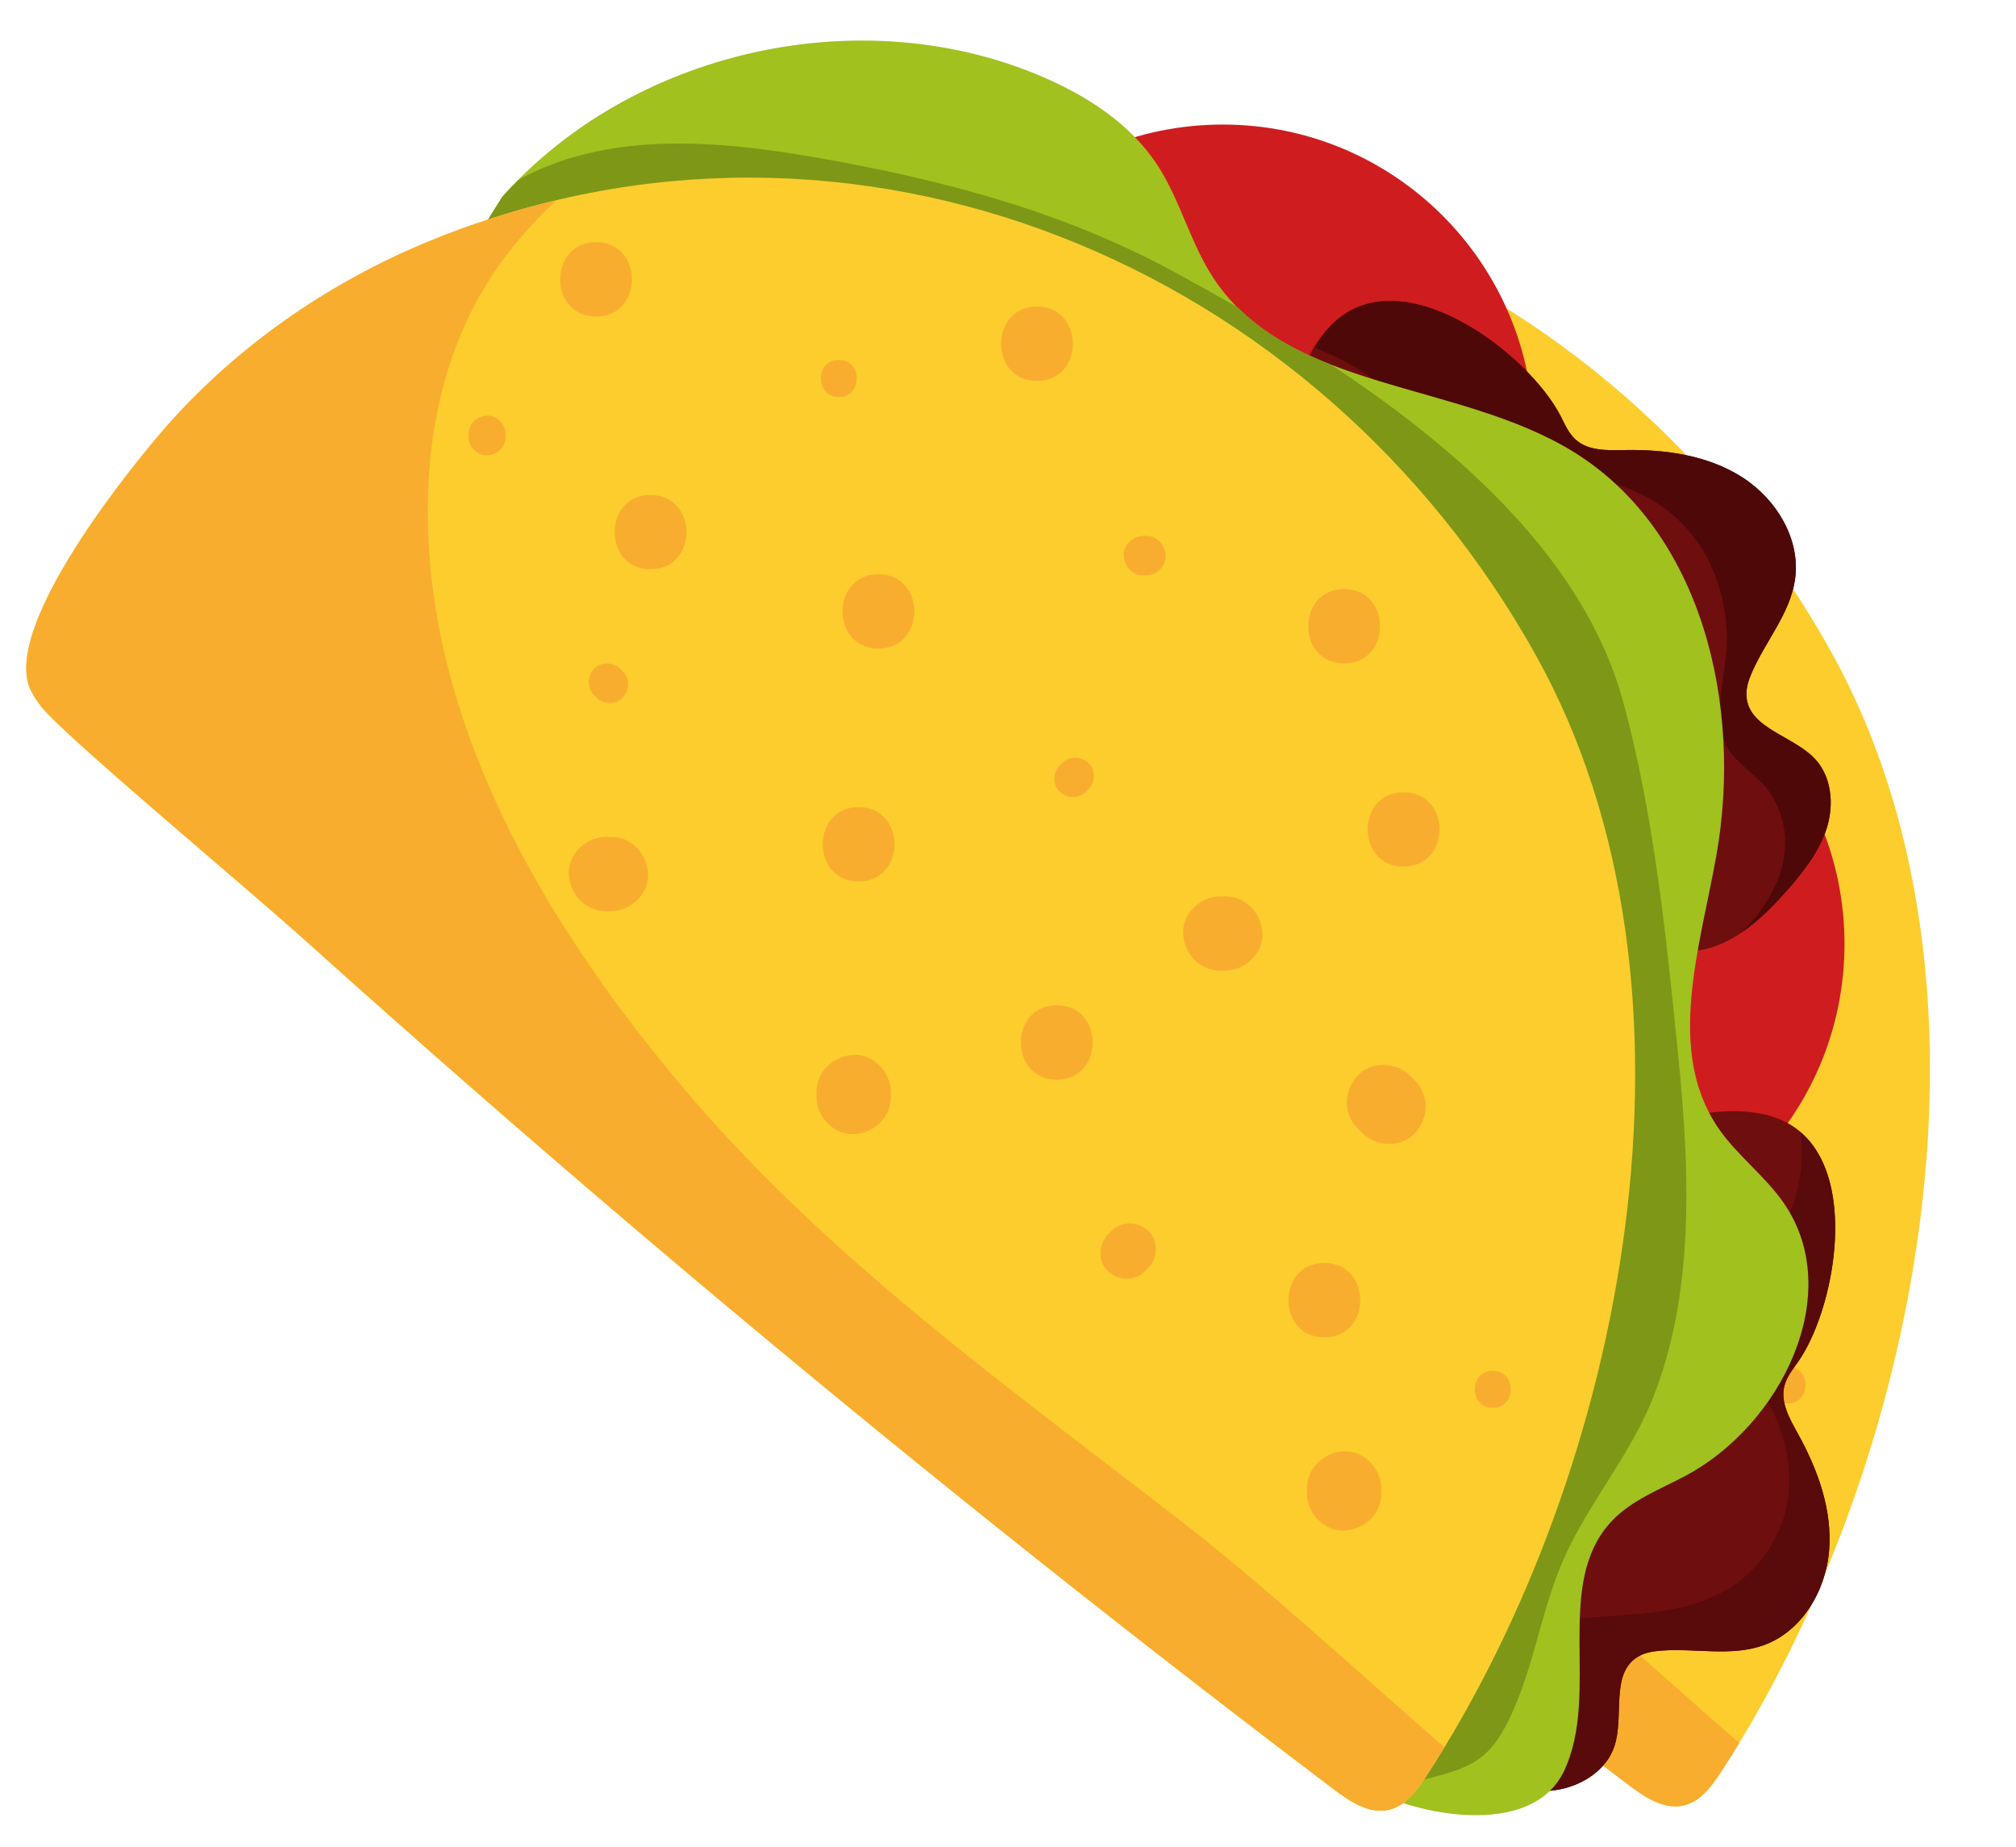
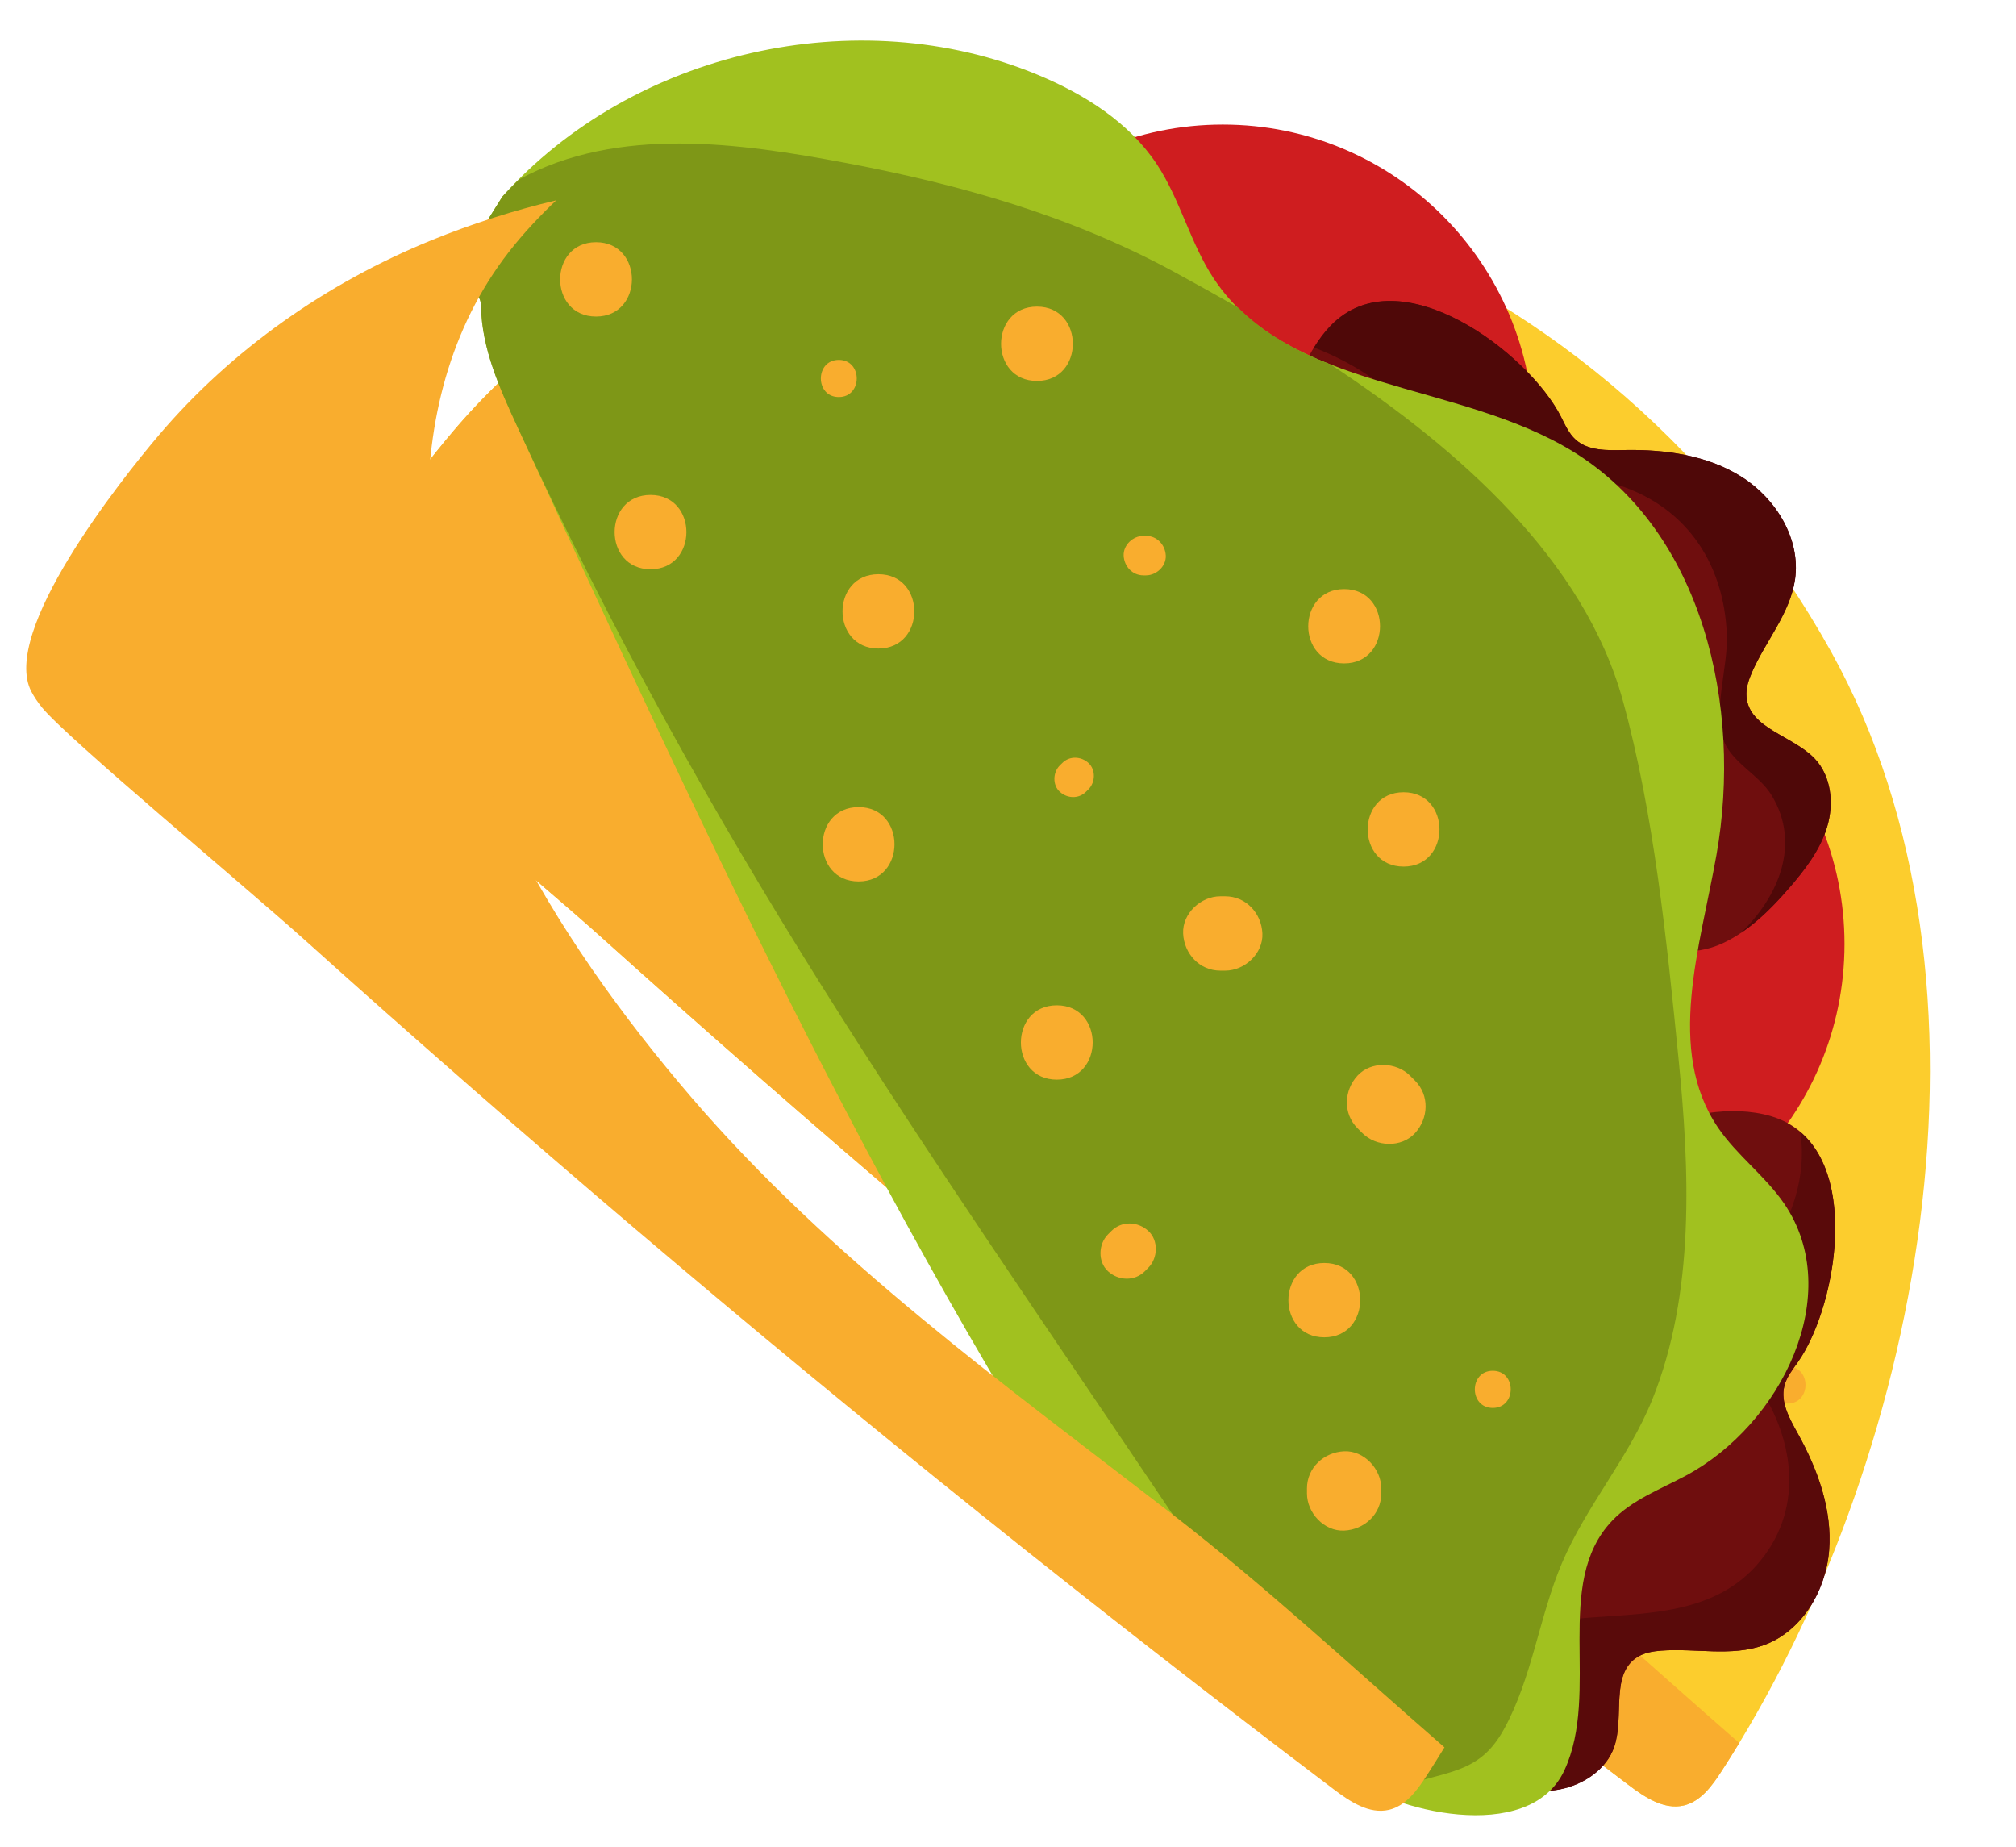
<svg xmlns="http://www.w3.org/2000/svg" height="351.9" preserveAspectRatio="xMidYMid meet" version="1.0" viewBox="26.2 35.8 384.2 351.9" width="384.2" zoomAndPan="magnify">
  <g>
    <g id="change1_1">
      <path d="M 90.375 169.766 C 89.586 168.789 88.906 167.781 88.355 166.746 C 82.395 155.418 105.355 126.465 112.668 117.855 C 126.551 101.52 144.781 88.812 164.594 80.746 C 244.887 48.047 333.578 85.176 375.148 159.945 C 410.406 223.371 392.062 315.152 354.238 373.348 C 352.445 376.109 350.301 379.051 347.094 379.812 C 343.309 380.699 339.633 378.23 336.531 375.887 C 291.152 341.551 246.742 305.93 203.387 269.078 C 182.129 251.012 161.121 232.648 140.383 214 C 129.578 204.293 94.934 175.418 90.375 169.766" fill="#fccd2d" />
    </g>
    <g id="change2_1">
      <path d="M 305.883 323.562 C 273.938 298.875 240.562 274.848 214.125 244.039 C 187.863 213.445 164.34 175.07 163.902 133.539 C 163.711 115.316 168.07 97.492 179.352 82.984 C 182.105 79.434 185.164 76.207 188.371 73.137 C 180.402 75.031 172.461 77.539 164.594 80.746 C 144.781 88.812 126.551 101.52 112.668 117.855 C 105.355 126.465 82.395 155.418 88.355 166.746 C 88.906 167.781 89.586 168.789 90.375 169.766 C 94.934 175.418 129.578 204.293 140.383 214 C 161.125 232.648 182.129 251.012 203.387 269.078 C 246.742 305.93 291.152 341.551 336.531 375.887 C 339.633 378.23 343.312 380.699 347.094 379.812 C 350.301 379.051 352.445 376.109 354.238 373.348 C 355.398 371.566 356.535 369.75 357.656 367.906 C 340.504 353 323.855 337.453 305.883 323.562" fill="#f9ad2e" />
    </g>
    <g id="change2_2">
      <path d="M 242.234 110.621 C 246.789 110.621 246.797 103.543 242.234 103.543 C 237.676 103.543 237.668 110.621 242.234 110.621" fill="#f9ad2e" />
    </g>
    <g id="change2_3">
      <path d="M 300.785 137.074 C 300.617 137.074 300.449 137.074 300.281 137.074 C 298.312 137.074 296.434 138.805 296.52 140.84 C 296.609 142.875 298.176 144.598 300.281 144.598 C 300.449 144.598 300.617 144.598 300.785 144.598 C 302.754 144.598 304.637 142.867 304.547 140.84 C 304.457 138.801 302.895 137.074 300.785 137.074" fill="#f9ad2e" />
    </g>
    <g id="change2_4">
      <path d="M 246.008 202.918 C 255.125 202.918 255.137 188.754 246.008 188.754 C 236.898 188.754 236.883 202.918 246.008 202.918" fill="#f9ad2e" />
    </g>
    <g id="change2_5">
      <path d="M 341.086 249.938 C 341.402 250.254 341.715 250.57 342.031 250.887 C 344.652 253.508 349.457 253.703 352.043 250.887 C 354.641 248.059 354.844 243.672 352.043 240.867 C 351.73 240.555 351.414 240.238 351.102 239.926 C 348.48 237.305 343.676 237.109 341.086 239.926 C 338.488 242.754 338.289 247.141 341.086 249.938" fill="#f9ad2e" />
    </g>
    <g id="change2_6">
      <path d="M 284.816 180.352 C 284.656 180.508 284.5 180.664 284.344 180.82 C 283.027 182.133 282.934 184.535 284.344 185.828 C 285.754 187.129 287.949 187.227 289.352 185.828 C 289.508 185.672 289.664 185.516 289.82 185.355 C 291.133 184.043 291.234 181.641 289.82 180.352 C 288.406 179.055 286.215 178.949 284.816 180.352" fill="#f9ad2e" />
    </g>
    <g id="change2_7">
      <path d="M 206.355 143.434 C 215.469 143.434 215.48 129.273 206.355 129.273 C 197.242 129.273 197.227 143.434 206.355 143.434" fill="#f9ad2e" />
    </g>
    <g id="change2_8">
-       <path d="M 198.801 194.422 C 198.488 194.422 198.172 194.422 197.855 194.422 C 194.152 194.422 190.602 197.676 190.773 201.496 C 190.945 205.336 193.887 208.582 197.855 208.582 C 198.172 208.582 198.488 208.582 198.801 208.582 C 202.508 208.582 206.055 205.324 205.883 201.496 C 205.711 197.66 202.773 194.422 198.801 194.422" fill="#f9ad2e" />
-     </g>
+       </g>
    <g id="change2_9">
      <path d="M 294.195 269.508 C 293.973 269.727 293.754 269.945 293.535 270.168 C 291.691 272.008 291.555 275.371 293.535 277.191 C 295.516 279.008 298.59 279.152 300.555 277.191 C 300.777 276.969 300.996 276.75 301.219 276.527 C 303.059 274.688 303.195 271.32 301.219 269.508 C 299.234 267.688 296.16 267.543 294.195 269.508" fill="#f9ad2e" />
    </g>
    <g id="change2_10">
      <path d="M 349.871 200.086 C 358.984 200.086 359 185.922 349.871 185.922 C 340.754 185.922 340.742 200.086 349.871 200.086" fill="#f9ad2e" />
    </g>
    <g id="change2_11">
      <path d="M 283.773 240.684 C 292.891 240.684 292.902 226.52 283.773 226.52 C 274.664 226.52 274.648 240.684 283.773 240.684" fill="#f9ad2e" />
    </g>
    <g id="change2_12">
      <path d="M 331.457 318.578 C 331.457 318.895 331.457 319.211 331.457 319.523 C 331.457 323.227 334.719 326.773 338.539 326.602 C 342.375 326.43 345.621 323.492 345.621 319.523 C 345.621 319.211 345.621 318.895 345.621 318.578 C 345.621 314.875 342.363 311.328 338.539 311.496 C 334.703 311.668 331.457 314.605 331.457 318.578" fill="#f9ad2e" />
    </g>
    <g id="change2_13">
      <path d="M 237.984 243.047 C 237.984 243.359 237.984 243.676 237.984 243.984 C 237.984 247.691 241.242 251.242 245.066 251.07 C 248.902 250.898 252.148 247.961 252.148 243.984 C 252.148 243.676 252.148 243.359 252.148 243.047 C 252.148 239.34 248.887 235.789 245.066 235.961 C 241.23 236.133 237.984 239.074 237.984 243.047" fill="#f9ad2e" />
    </g>
    <g id="change2_14">
      <path d="M 195.969 95.281 C 205.082 95.281 205.094 81.117 195.969 81.117 C 186.855 81.117 186.84 95.281 195.969 95.281" fill="#f9ad2e" />
    </g>
    <g id="change2_15">
      <path d="M 249.785 158.539 C 258.898 158.539 258.914 144.379 249.785 144.379 C 240.676 144.379 240.66 158.539 249.785 158.539" fill="#f9ad2e" />
    </g>
    <g id="change2_16">
      <path d="M 201.07 162.883 C 200.91 162.727 200.754 162.566 200.598 162.41 C 199.285 161.098 196.887 161 195.59 162.41 C 194.293 163.82 194.188 166.016 195.59 167.414 C 195.742 167.57 195.902 167.73 196.059 167.887 C 197.371 169.199 199.773 169.301 201.07 167.887 C 202.367 166.477 202.469 164.281 201.07 162.883" fill="#f9ad2e" />
    </g>
    <g id="change2_17">
      <path d="M 171.656 117.707 C 171.656 117.863 171.656 118.02 171.656 118.18 C 171.656 120.027 173.285 121.809 175.195 121.723 C 177.113 121.637 178.734 120.164 178.734 118.18 C 178.734 118.02 178.734 117.863 178.734 117.707 C 178.734 115.855 177.105 114.082 175.195 114.168 C 173.277 114.254 171.656 115.723 171.656 117.707" fill="#f9ad2e" />
    </g>
    <g id="change2_18">
      <path d="M 338.539 161.371 C 347.652 161.371 347.668 147.211 338.539 147.211 C 329.426 147.211 329.41 161.371 338.539 161.371" fill="#f9ad2e" />
    </g>
    <g id="change2_19">
-       <path d="M 280 107.555 C 289.113 107.555 289.129 93.391 280 93.391 C 270.891 93.391 270.875 107.555 280 107.555" fill="#f9ad2e" />
+       <path d="M 280 107.555 C 289.113 107.555 289.129 93.391 280 93.391 " fill="#f9ad2e" />
    </g>
    <g id="change2_20">
      <path d="M 315.879 205.75 C 315.562 205.75 315.25 205.75 314.938 205.75 C 311.23 205.75 307.684 209.008 307.855 212.828 C 308.027 216.664 310.969 219.914 314.938 219.914 C 315.25 219.914 315.562 219.914 315.879 219.914 C 319.582 219.914 323.133 216.652 322.961 212.828 C 322.789 208.992 319.848 205.75 315.879 205.75" fill="#f9ad2e" />
    </g>
    <g id="change2_21">
      <path d="M 366.863 303.234 C 371.422 303.234 371.43 296.156 366.863 296.156 C 362.309 296.156 362.301 303.234 366.863 303.234" fill="#f9ad2e" />
    </g>
    <g id="change2_22">
      <path d="M 334.766 289.781 C 343.875 289.781 343.891 275.617 334.766 275.617 C 325.648 275.617 325.637 289.781 334.766 289.781" fill="#f9ad2e" />
    </g>
    <g id="change3_1">
      <path d="M 318.473 118.773 C 318.473 151.496 291.949 178.02 259.23 178.02 C 226.508 178.02 199.98 151.496 199.98 118.773 C 199.98 86.059 226.508 59.531 259.23 59.531 C 291.949 59.531 318.473 86.059 318.473 118.773" fill="#cf1d1f" />
    </g>
    <g id="change3_2">
      <path d="M 377.719 215.66 C 377.719 248.383 351.191 274.906 318.473 274.906 C 285.754 274.906 259.23 248.383 259.23 215.66 C 259.23 182.941 285.754 156.418 318.473 156.418 C 351.191 156.418 377.719 182.941 377.719 215.66" fill="#cf1d1f" />
    </g>
    <g id="change4_1">
      <path d="M 323.113 376.812 C 323.242 376.793 323.367 376.77 323.496 376.742 C 328 375.852 332.352 372.965 333.836 368.621 C 335.797 362.879 333.062 354.883 338.164 351.586 C 339.52 350.707 341.176 350.434 342.785 350.309 C 349.312 349.82 356.125 351.492 362.289 349.285 C 369.586 346.672 374.184 338.914 374.789 331.184 C 375.395 323.461 372.629 315.824 368.871 309.039 C 367.293 306.188 365.461 303.027 366.262 299.863 C 366.688 298.184 367.812 296.777 368.812 295.367 C 376.672 284.246 381.711 253.699 363.629 248.453 C 348.828 244.16 326.68 255.324 318.434 267.062 C 311.355 277.145 309.207 290.527 312.781 302.32 C 313.512 304.727 314.473 307.168 314.23 309.672 C 313.887 313.191 311.254 316.02 308.629 318.398 C 302.609 323.855 295.75 328.648 291.387 335.508 C 285.23 345.184 284.82 362.164 294.559 369.539 C 298.992 372.891 304.449 374.57 309.859 375.816 C 314.207 376.82 318.73 377.59 323.113 376.812" fill="#6f0e0e" />
    </g>
    <g id="change5_1">
      <path d="M 366.262 299.863 C 366.688 298.184 367.812 296.777 368.812 295.367 C 375.703 285.617 380.422 260.938 369.289 251.465 C 370.664 260.398 367.383 270.535 359.566 278.645 C 357.66 280.621 351.891 284.102 351.48 286.754 C 351.031 289.621 359.738 297.508 361.344 299.926 C 368.402 310.543 369.984 323.879 360.961 334.039 C 352.188 343.914 338.512 343.125 326.492 344.242 C 310.223 345.766 305.805 360.656 307.512 375.016 L 307.523 375.223 C 308.305 375.422 309.082 375.637 309.859 375.816 C 314.207 376.82 318.73 377.59 323.113 376.812 C 323.242 376.793 323.367 376.77 323.496 376.742 C 328 375.852 332.352 372.965 333.836 368.621 C 335.797 362.879 333.062 354.879 338.164 351.586 C 339.52 350.707 341.176 350.434 342.785 350.309 C 349.312 349.82 356.125 351.492 362.289 349.285 C 369.586 346.672 374.184 338.914 374.789 331.184 C 375.395 323.461 372.629 315.824 368.871 309.039 C 367.293 306.188 365.461 303.027 366.262 299.863" fill="#590a0a" />
    </g>
    <g id="change4_2">
      <path d="M 374.301 193.691 C 374.34 193.57 374.375 193.445 374.414 193.324 C 375.73 188.93 375.219 183.727 372.074 180.387 C 367.914 175.961 359.566 174.641 359.043 168.59 C 358.898 166.984 359.43 165.391 360.078 163.906 C 362.699 157.914 367.359 152.672 368.293 146.191 C 369.395 138.52 364.691 130.828 358.145 126.68 C 351.598 122.531 343.551 121.406 335.805 121.551 C 332.539 121.613 328.891 121.75 326.473 119.562 C 325.184 118.402 324.469 116.754 323.684 115.203 C 317.535 103.059 292.895 84.316 279.801 97.848 C 269.086 108.914 268.586 133.719 275.105 146.496 C 280.707 157.469 291.535 165.625 303.625 167.98 C 306.094 168.465 308.699 168.758 310.801 170.141 C 313.754 172.09 315.02 175.738 315.895 179.168 C 317.902 187.051 318.934 195.348 322.949 202.414 C 328.621 212.379 343.441 220.688 354.516 215.523 C 359.551 213.18 363.586 209.141 367.219 204.945 C 370.141 201.57 372.938 197.934 374.301 193.691" fill="#6f0e0e" />
    </g>
    <g id="change6_1">
      <path d="M 372.074 180.387 C 367.914 175.961 359.566 174.641 359.043 168.59 C 358.898 166.984 359.43 165.391 360.078 163.906 C 362.699 157.914 367.359 152.672 368.293 146.191 C 369.395 138.516 364.691 130.828 358.145 126.68 C 351.598 122.531 343.551 121.402 335.805 121.551 C 332.539 121.613 328.891 121.75 326.473 119.562 C 325.184 118.402 324.469 116.754 323.684 115.203 C 317.535 103.059 292.895 84.312 279.801 97.848 C 278.613 99.07 277.57 100.488 276.633 102.016 C 284.676 105.18 291.234 109.547 297.656 116.93 C 303.652 123.816 305.812 126.59 315.047 126.305 C 321.277 126.109 327.309 126.117 333.363 127.84 C 347.141 131.762 354.766 142.75 355.297 156.816 C 355.527 162.898 352.684 170.852 354.598 176.637 C 356.043 181.023 361.359 183.297 363.805 187.301 C 369.461 196.57 365.168 206.59 358.008 213.535 C 361.48 211.203 364.465 208.125 367.219 204.945 C 370.141 201.57 372.938 197.934 374.301 193.691 C 374.34 193.57 374.379 193.449 374.414 193.324 C 375.73 188.93 375.219 183.727 372.074 180.387" fill="#4f0808" />
    </g>
    <g id="change7_1">
      <path d="M 121.941 73.262 C 146.746 45.531 189.641 35.777 223.996 50.062 C 232.859 53.746 241.383 59.098 246.672 67.105 C 251.152 73.883 253.031 82.129 257.527 88.898 C 271.82 110.441 304.199 108.328 326.172 121.957 C 350.664 137.148 358.336 170.324 353.312 198.711 C 350.207 216.25 343.602 235.867 353.586 250.617 C 357.195 255.945 362.613 259.848 366.238 265.16 C 377.938 282.309 365.73 307.238 347.418 317 C 342.562 319.59 337.203 321.59 333.414 325.578 C 322.062 337.523 331.273 358.176 324.332 373.121 C 317.582 387.637 290.914 380.645 283.324 374.254 C 271.07 363.957 254 358.391 245.066 345.109 C 195.715 271.746 161.828 197.461 124.824 117.16 C 121.445 109.84 118.016 102.246 117.875 94.18 C 117.738 86.117 100.578 98.023 108.156 95.281 L 121.941 73.262" fill="#a1c11f" />
    </g>
    <g id="change8_1">
      <path d="M 280.141 372.887 C 281.367 373.441 289.09 376.723 290.387 377.129 C 301.473 373.008 307.789 374.332 312.766 365.379 C 318.164 355.66 319.508 343.934 323.832 333.715 C 328.492 322.703 336.598 313.582 341.062 302.527 C 349.273 282.223 348.191 258.602 346.062 237.273 C 343.848 215.117 341.414 190.871 335.484 169.328 C 328.113 142.547 304.453 121.5 279.801 105.258 C 273.113 102.645 267.051 99.281 262.156 94.418 C 257.988 92.02 253.902 89.75 249.977 87.617 C 230.328 76.945 209.305 70.984 187.445 66.855 C 167.273 63.047 143.91 59.727 125.117 69.996 C 124.047 71.07 122.957 72.129 121.941 73.262 L 109.57 93.027 C 112.984 91.246 117.805 89.918 117.875 94.18 C 118.016 102.246 121.445 109.84 124.824 117.16 C 161.828 197.461 200.355 251.027 249.703 324.395 C 258.637 337.676 265.539 366.324 280.141 372.887" fill="#7e9717" />
    </g>
    <g id="change1_2">
-       <path d="M 34.195 170.598 C 33.406 169.621 32.723 168.613 32.18 167.578 C 26.211 156.25 49.176 127.301 56.492 118.688 C 70.371 102.352 88.598 89.645 108.418 81.578 C 188.707 48.879 277.398 86.008 318.969 160.777 C 354.23 224.203 335.887 315.98 298.059 374.18 C 296.262 376.941 294.121 379.883 290.914 380.645 C 287.133 381.531 283.457 379.062 280.355 376.719 C 234.973 342.383 190.566 306.762 147.203 269.91 C 125.949 251.844 104.945 233.48 84.199 214.832 C 73.402 205.121 38.758 176.25 34.195 170.598" fill="#fccd2d" />
-     </g>
+       </g>
    <g id="change2_23">
      <path d="M 249.703 324.395 C 217.758 299.711 184.387 275.68 157.945 244.871 C 131.688 214.277 108.16 175.902 107.727 134.371 C 107.535 116.148 111.895 98.32 123.172 83.816 C 125.93 80.27 128.98 77.039 132.195 73.969 C 124.227 75.863 116.277 78.371 108.418 81.578 C 88.598 89.645 70.371 102.352 56.492 118.688 C 49.176 127.301 26.211 156.25 32.18 167.578 C 32.723 168.613 33.406 169.621 34.195 170.598 C 38.758 176.25 73.402 205.121 84.199 214.832 C 104.945 233.48 125.949 251.844 147.203 269.91 C 190.566 306.762 234.973 342.383 280.355 376.719 C 283.457 379.062 287.133 381.531 290.914 380.645 C 294.121 379.883 296.262 376.941 298.059 374.18 C 299.219 372.395 300.359 370.582 301.48 368.738 C 284.328 353.832 267.672 338.285 249.703 324.395" fill="#f9ad2e" />
    </g>
    <g id="change2_24">
      <path d="M 186.059 111.453 C 190.609 111.453 190.617 104.375 186.059 104.375 C 181.5 104.375 181.488 111.453 186.059 111.453" fill="#f9ad2e" />
    </g>
    <g id="change2_25">
      <path d="M 244.605 137.906 C 244.438 137.906 244.27 137.906 244.105 137.906 C 242.137 137.906 240.25 139.637 240.34 141.672 C 240.434 143.707 241.996 145.43 244.105 145.43 C 244.27 145.43 244.438 145.43 244.605 145.43 C 246.57 145.43 248.457 143.699 248.367 141.672 C 248.273 139.633 246.715 137.906 244.605 137.906" fill="#f9ad2e" />
    </g>
    <g id="change2_26">
      <path d="M 189.832 203.75 C 198.941 203.75 198.957 189.586 189.832 189.586 C 180.719 189.586 180.703 203.75 189.832 203.75" fill="#f9ad2e" />
    </g>
    <g id="change2_27">
      <path d="M 284.906 250.77 C 285.223 251.086 285.535 251.402 285.852 251.715 C 288.473 254.34 293.277 254.535 295.863 251.715 C 298.461 248.891 298.664 244.504 295.863 241.703 C 295.551 241.387 295.234 241.074 294.922 240.758 C 292.297 238.137 287.492 237.941 284.906 240.758 C 282.312 243.586 282.109 247.973 284.906 250.77" fill="#f9ad2e" />
    </g>
    <g id="change2_28">
      <path d="M 228.637 181.184 C 228.48 181.34 228.32 181.496 228.164 181.652 C 226.852 182.965 226.754 185.367 228.164 186.66 C 229.578 187.961 231.77 188.059 233.168 186.66 C 233.328 186.504 233.484 186.348 233.645 186.188 C 234.953 184.875 235.051 182.473 233.645 181.184 C 232.23 179.887 230.035 179.785 228.637 181.184" fill="#f9ad2e" />
    </g>
    <g id="change2_29">
      <path d="M 150.176 144.266 C 159.285 144.266 159.301 130.105 150.176 130.105 C 141.062 130.105 141.047 144.266 150.176 144.266" fill="#f9ad2e" />
    </g>
    <g id="change2_30">
      <path d="M 142.621 195.254 C 142.309 195.254 141.992 195.254 141.68 195.254 C 137.977 195.254 134.426 198.508 134.598 202.328 C 134.77 206.168 137.711 209.414 141.68 209.414 C 141.992 209.414 142.309 209.414 142.621 209.414 C 146.324 209.414 149.875 206.16 149.703 202.328 C 149.531 198.492 146.59 195.254 142.621 195.254" fill="#f9ad2e" />
    </g>
    <g id="change2_31">
      <path d="M 238.016 270.34 C 237.797 270.559 237.57 270.777 237.355 271 C 235.516 272.84 235.379 276.211 237.355 278.023 C 239.336 279.84 242.414 279.984 244.379 278.023 C 244.598 277.805 244.82 277.582 245.039 277.359 C 246.879 275.52 247.016 272.152 245.039 270.34 C 243.059 268.52 239.98 268.375 238.016 270.34" fill="#f9ad2e" />
    </g>
    <g id="change2_32">
      <path d="M 293.691 200.918 C 302.805 200.918 302.82 186.754 293.691 186.754 C 284.578 186.754 284.562 200.918 293.691 200.918" fill="#f9ad2e" />
    </g>
    <g id="change2_33">
      <path d="M 227.598 241.516 C 236.711 241.516 236.727 227.352 227.598 227.352 C 218.484 227.352 218.469 241.516 227.598 241.516" fill="#f9ad2e" />
    </g>
    <g id="change2_34">
      <path d="M 275.277 319.41 C 275.277 319.727 275.277 320.039 275.277 320.355 C 275.277 324.059 278.535 327.605 282.363 327.434 C 286.199 327.262 289.441 324.32 289.441 320.355 C 289.441 320.039 289.441 319.727 289.441 319.41 C 289.441 315.707 286.184 312.16 282.363 312.328 C 278.527 312.5 275.277 315.441 275.277 319.41" fill="#f9ad2e" />
    </g>
    <g id="change2_35">
-       <path d="M 181.805 243.879 C 181.805 244.191 181.805 244.508 181.805 244.816 C 181.805 248.523 185.062 252.074 188.891 251.902 C 192.727 251.73 195.969 248.789 195.969 244.816 C 195.969 244.508 195.969 244.191 195.969 243.879 C 195.969 240.172 192.711 236.621 188.891 236.793 C 185.055 236.965 181.805 239.906 181.805 243.879" fill="#f9ad2e" />
-     </g>
+       </g>
    <g id="change2_36">
      <path d="M 139.789 96.113 C 148.902 96.113 148.918 81.949 139.789 81.949 C 130.676 81.949 130.66 96.113 139.789 96.113" fill="#f9ad2e" />
    </g>
    <g id="change2_37">
      <path d="M 193.605 159.371 C 202.723 159.371 202.734 145.211 193.605 145.211 C 184.492 145.211 184.48 159.371 193.605 159.371" fill="#f9ad2e" />
    </g>
    <g id="change2_38">
      <path d="M 144.887 163.715 C 144.734 163.559 144.574 163.398 144.418 163.242 C 143.105 161.93 140.703 161.832 139.41 163.242 C 138.109 164.652 138.012 166.848 139.41 168.246 C 139.566 168.402 139.727 168.562 139.883 168.719 C 141.195 170.031 143.598 170.133 144.887 168.719 C 146.188 167.309 146.289 165.113 144.887 163.715" fill="#f9ad2e" />
    </g>
    <g id="change2_39">
-       <path d="M 115.477 118.539 C 115.477 118.695 115.477 118.852 115.477 119.012 C 115.477 120.863 117.105 122.641 119.02 122.555 C 120.938 122.469 122.559 120.996 122.559 119.012 C 122.559 118.852 122.559 118.695 122.559 118.539 C 122.559 116.688 120.93 114.914 119.02 114.996 C 117.102 115.086 115.477 116.555 115.477 118.539" fill="#f9ad2e" />
-     </g>
+       </g>
    <g id="change2_40">
      <path d="M 282.363 162.203 C 291.473 162.203 291.492 148.043 282.363 148.043 C 273.246 148.043 273.234 162.203 282.363 162.203" fill="#f9ad2e" />
    </g>
    <g id="change2_41">
      <path d="M 223.82 108.387 C 232.934 108.387 232.949 94.223 223.82 94.223 C 214.707 94.223 214.691 108.387 223.82 108.387" fill="#f9ad2e" />
    </g>
    <g id="change2_42">
      <path d="M 259.703 206.582 C 259.387 206.582 259.07 206.582 258.758 206.582 C 255.051 206.582 251.508 209.84 251.676 213.66 C 251.848 217.5 254.785 220.746 258.758 220.746 C 259.07 220.746 259.387 220.746 259.703 220.746 C 263.402 220.746 266.953 217.488 266.781 213.66 C 266.609 209.824 263.672 206.582 259.703 206.582" fill="#f9ad2e" />
    </g>
    <g id="change2_43">
      <path d="M 310.688 304.066 C 315.242 304.066 315.25 296.988 310.688 296.988 C 306.129 296.988 306.125 304.066 310.688 304.066" fill="#f9ad2e" />
    </g>
    <g id="change2_44">
      <path d="M 278.582 290.613 C 287.699 290.613 287.711 276.449 278.582 276.449 C 269.469 276.449 269.453 290.613 278.582 290.613" fill="#f9ad2e" />
    </g>
  </g>
</svg>